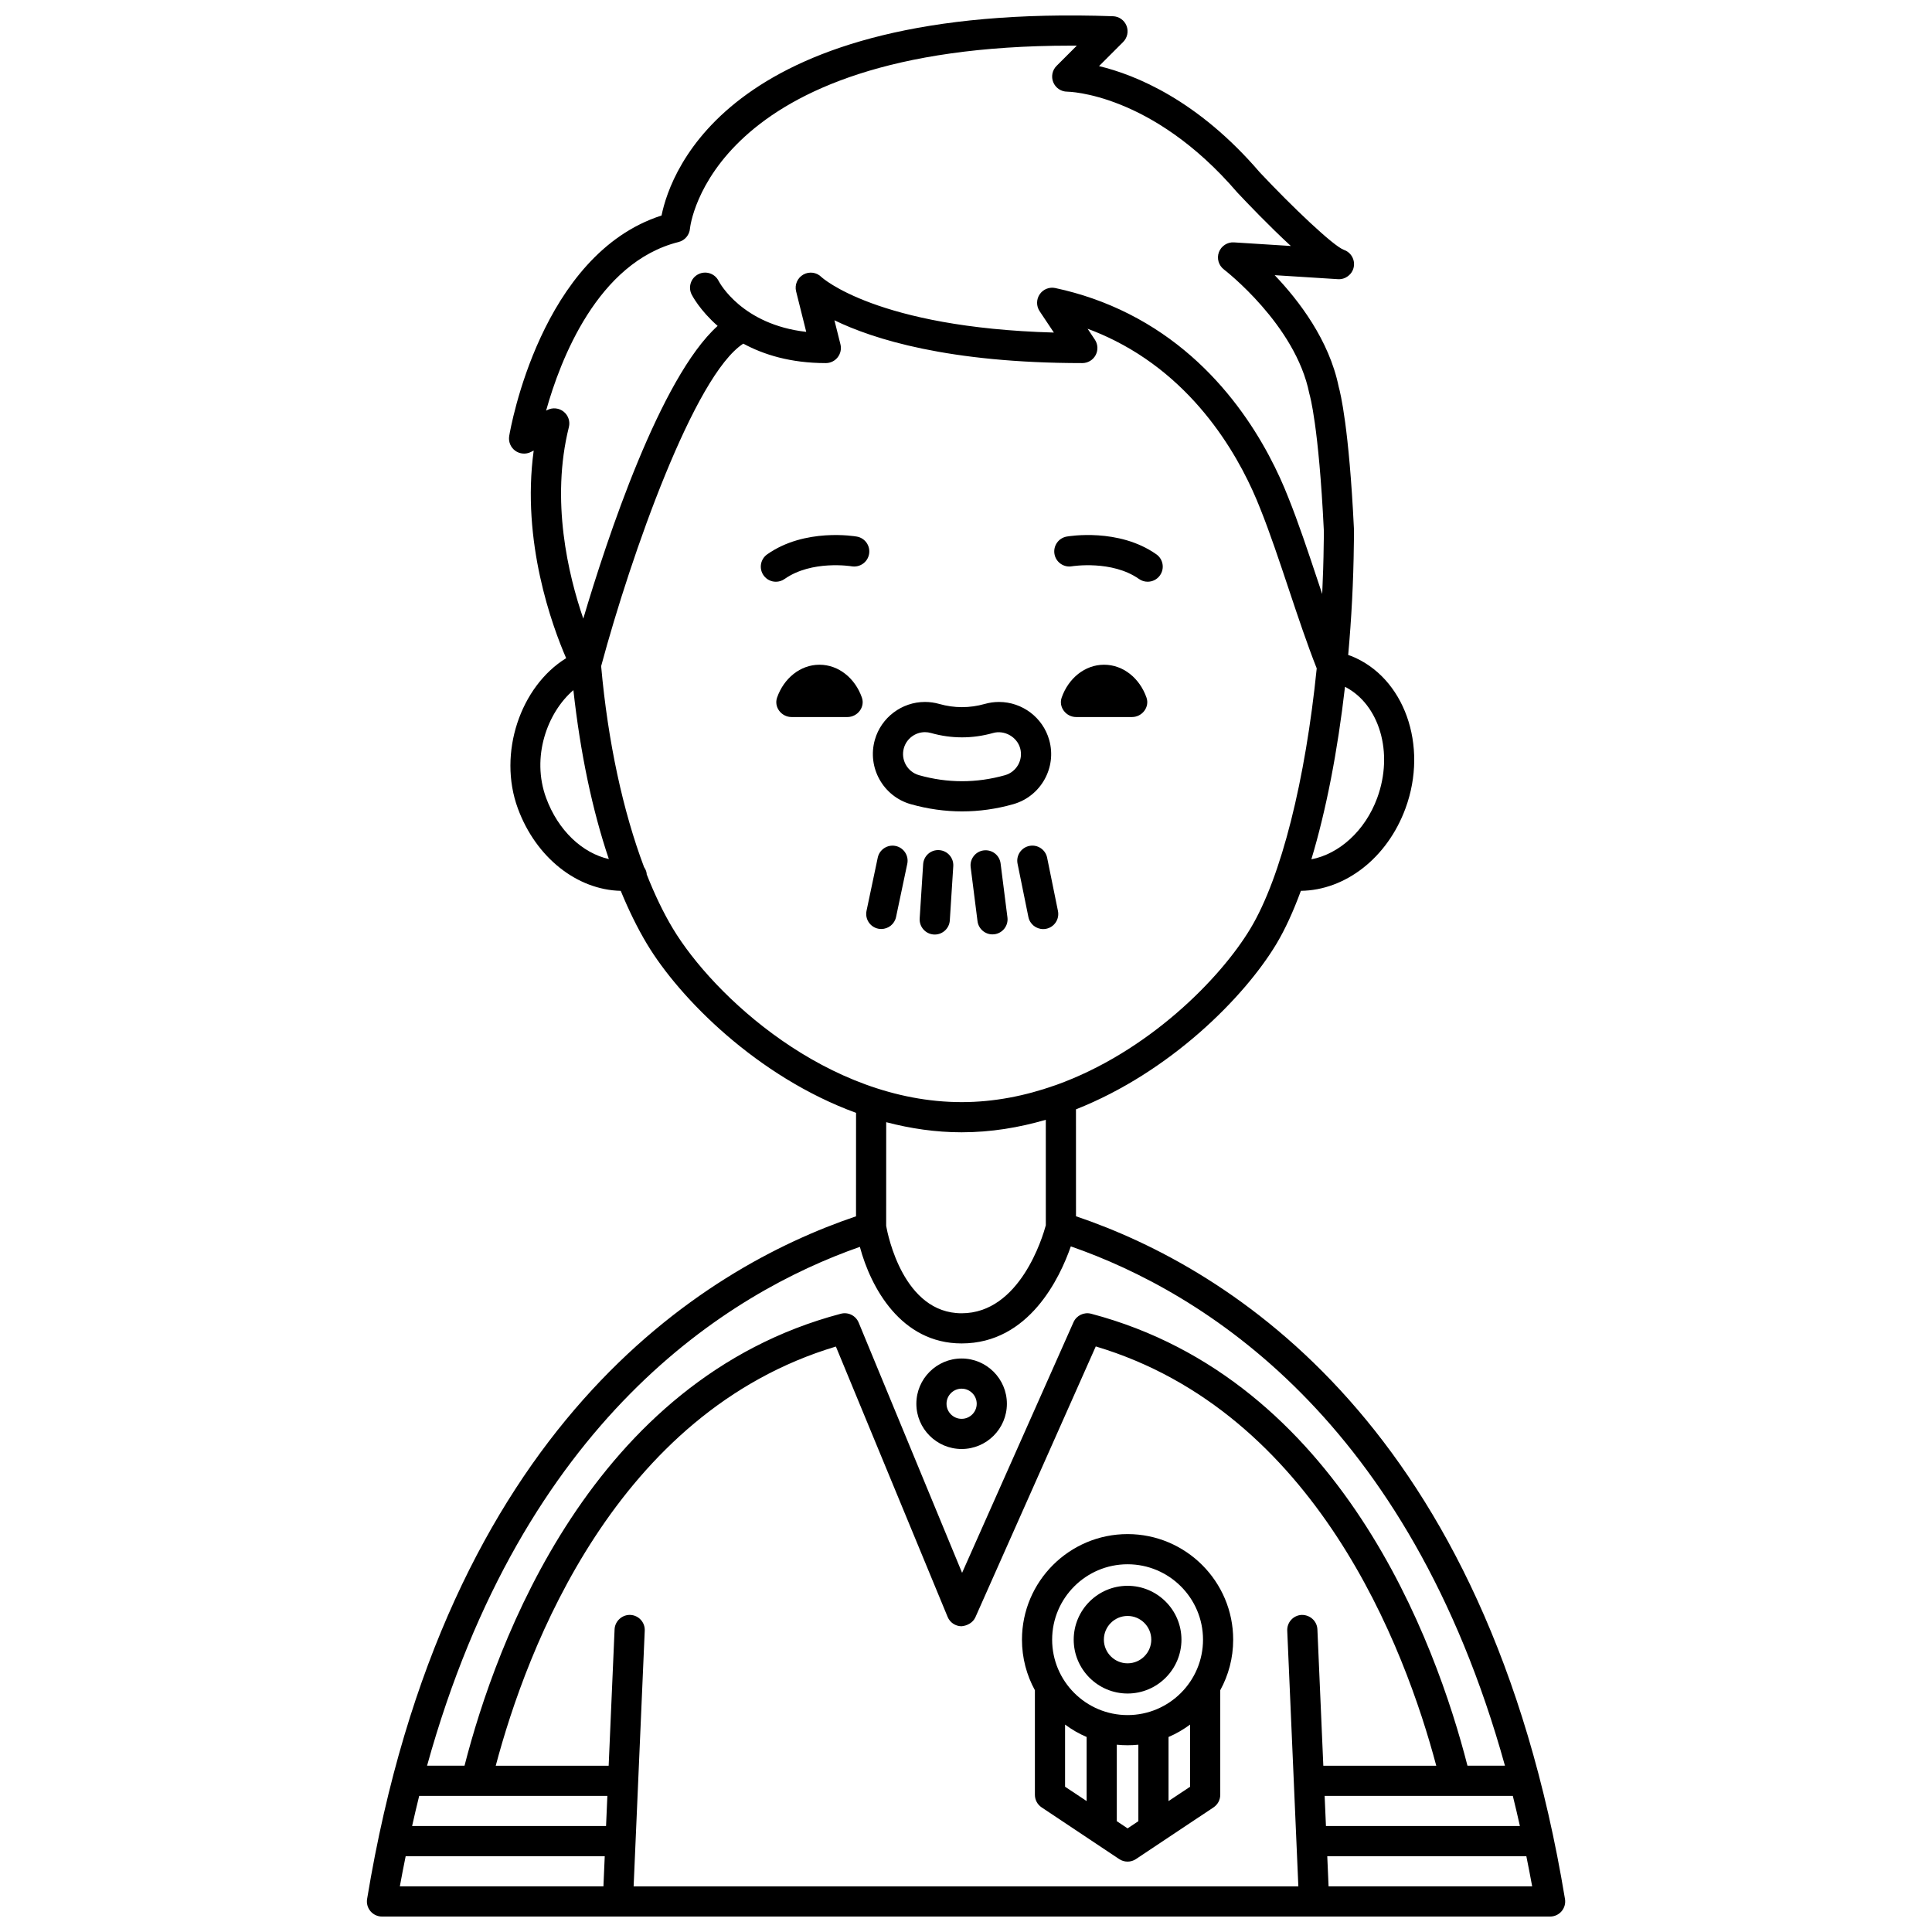
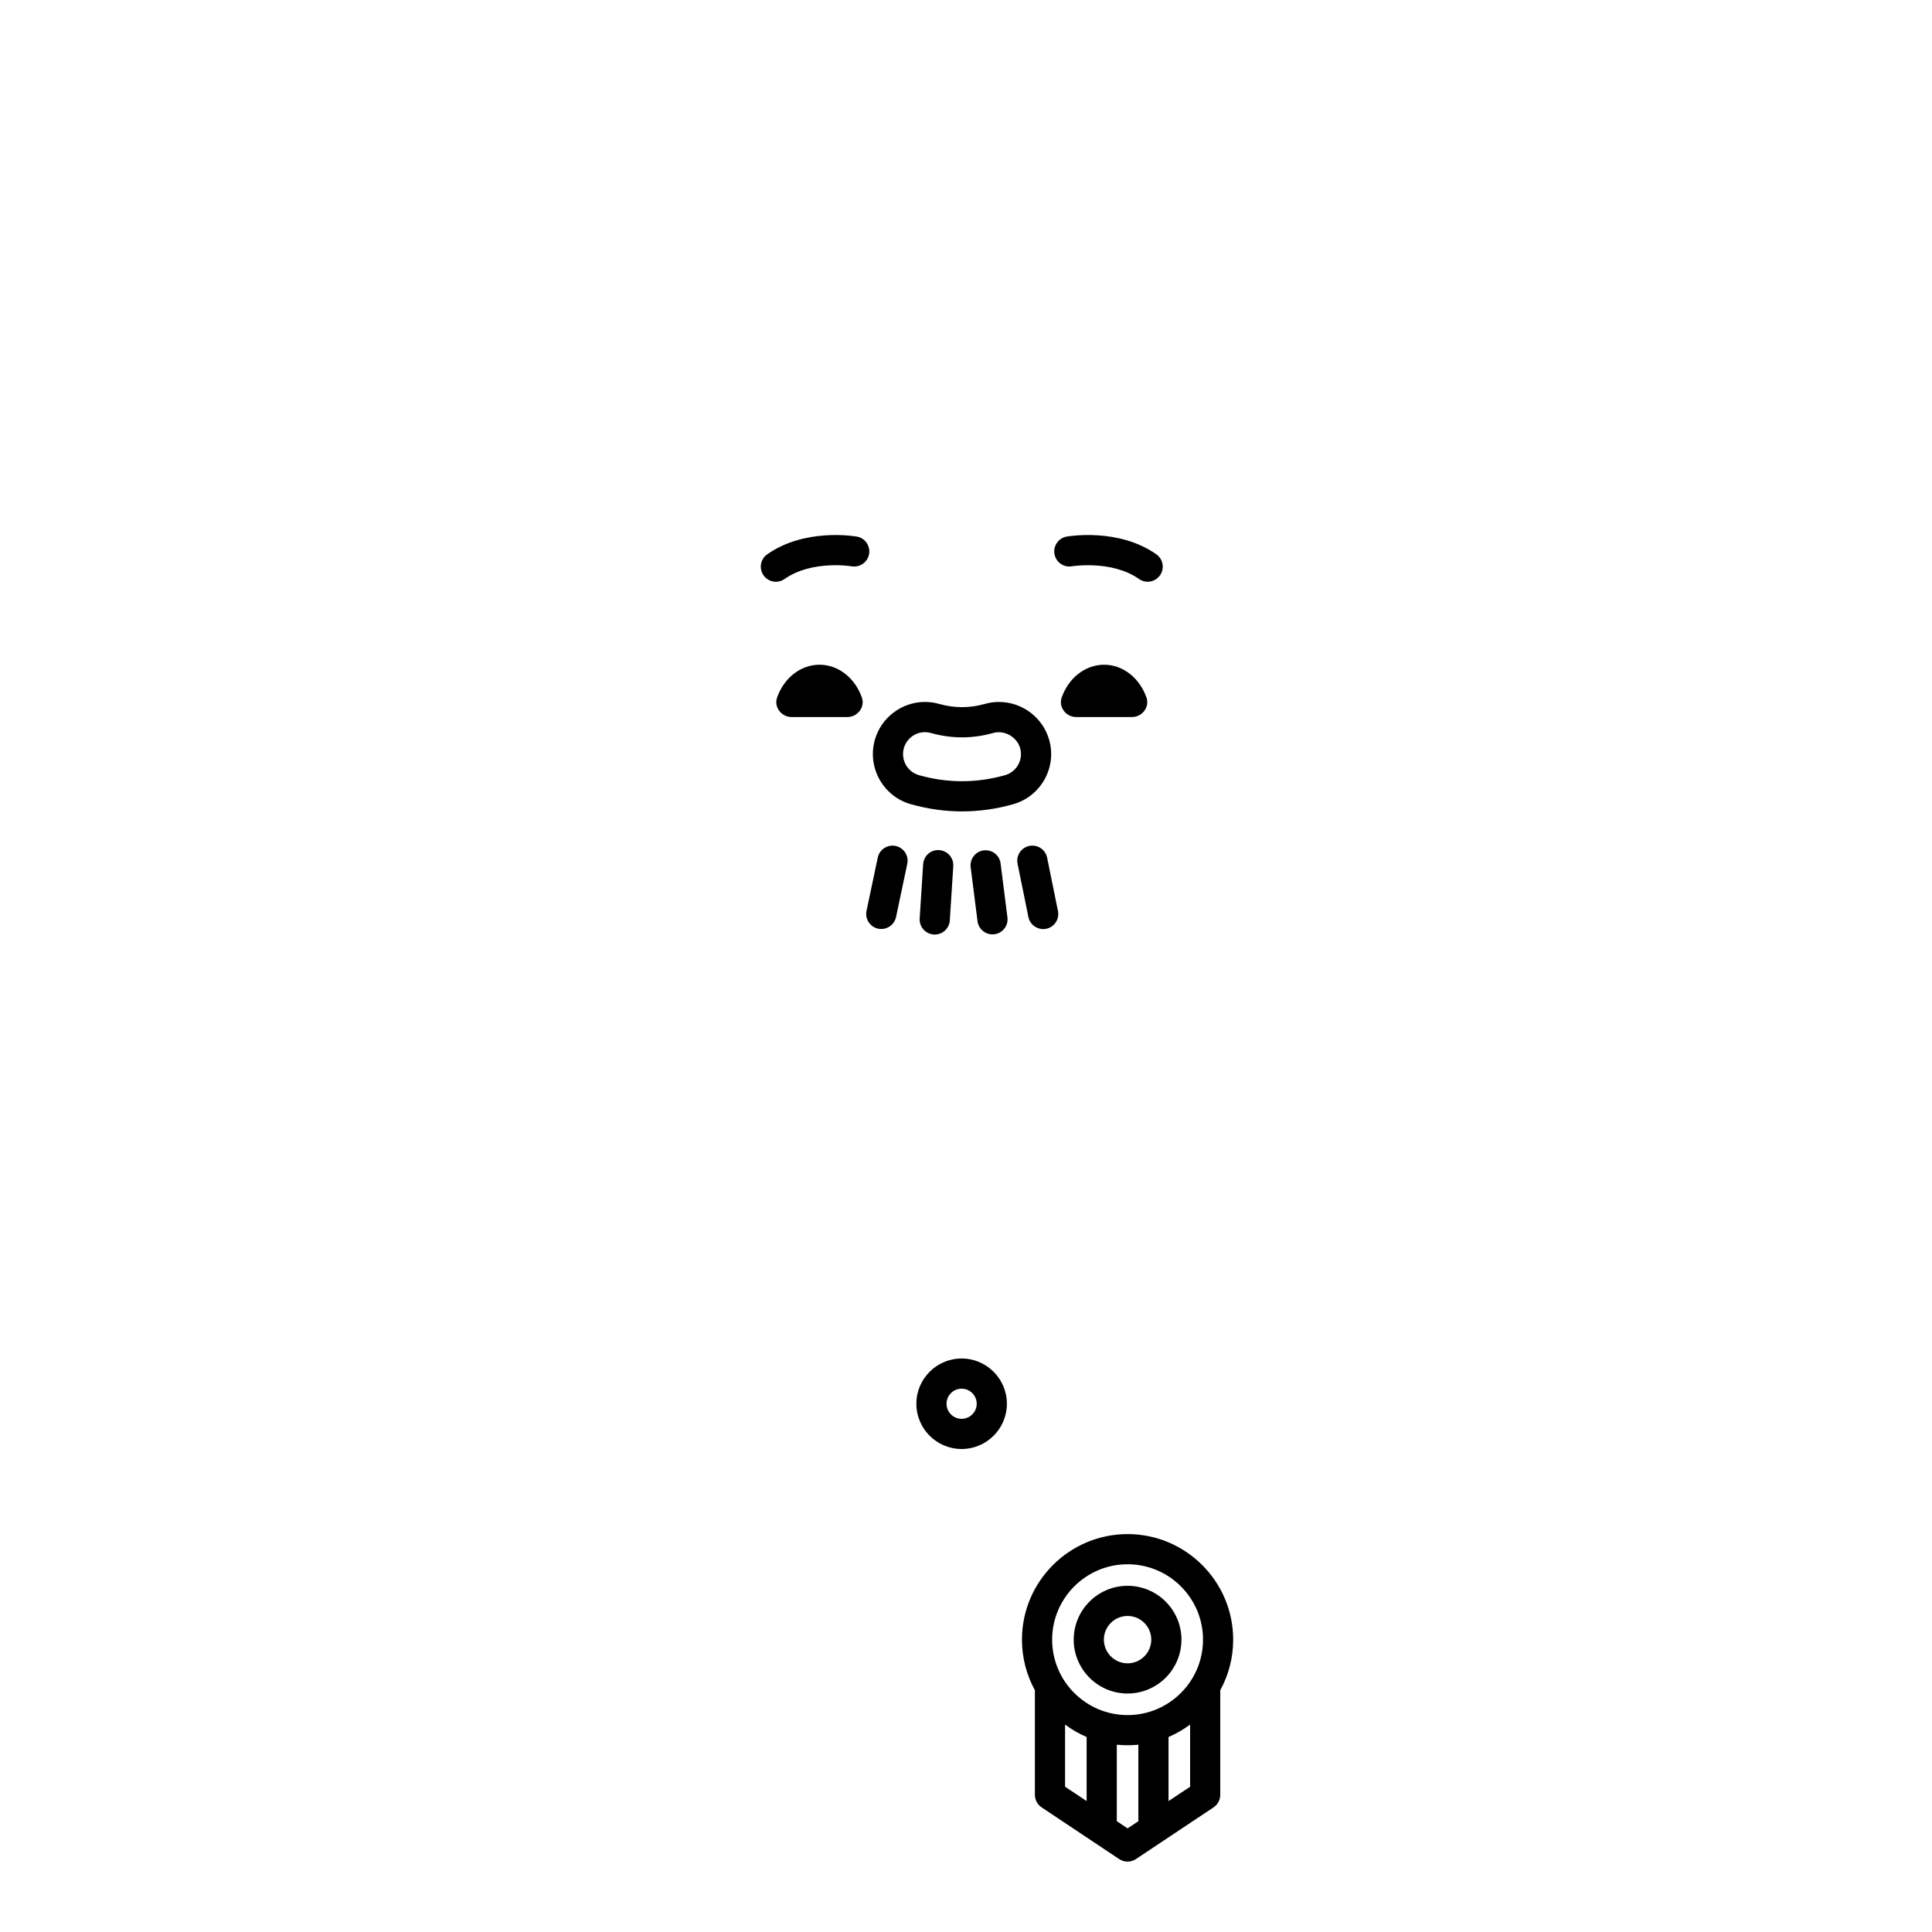
<svg xmlns="http://www.w3.org/2000/svg" width="800px" height="800px" version="1.1" viewBox="144 144 512 512">
  <defs>
    <clipPath id="a">
      <path d="m241 148.09h318v503.81h-318z" />
    </clipPath>
  </defs>
  <path d="m442.82 592.8c7.871 0 14.277-6.406 14.277-14.273s-6.406-14.273-14.277-14.273c-7.871 0-14.277 6.406-14.277 14.273s6.406 14.273 14.277 14.273zm0-20.555c3.461 0 6.281 2.82 6.281 6.277 0 3.457-2.82 6.277-6.281 6.277-3.461 0-6.281-2.82-6.281-6.277 0-3.461 2.82-6.277 6.281-6.277z" />
  <path d="m442.82 550.55c-15.434 0-27.988 12.551-27.988 27.98 0 4.852 1.242 9.418 3.426 13.398v27.715c0 1.336 0.668 2.582 1.781 3.328l20.562 13.703c0.672 0.449 1.445 0.672 2.219 0.672 0.777 0 1.547-0.223 2.219-0.672l20.562-13.703c1.113-0.742 1.781-1.992 1.781-3.328v-27.719c2.184-3.984 3.426-8.543 3.426-13.398 0-15.426-12.555-27.977-27.988-27.977zm0 7.996c11.023 0 19.992 8.965 19.992 19.984s-8.969 19.984-19.992 19.984c-11.023 0-19.992-8.965-19.992-19.984s8.969-19.984 19.992-19.984zm-16.566 42.484c1.762 1.305 3.668 2.422 5.715 3.285v16.988l-5.715-3.805zm16.566 27.508-2.856-1.902v-20.273c0.941 0.098 1.891 0.145 2.856 0.145 0.965 0 1.914-0.047 2.856-0.145v20.273zm10.852-7.231v-16.988c2.043-0.863 3.945-1.988 5.715-3.285v16.469z" />
  <g clip-path="url(#a)">
-     <path d="m429.15 466.33-0.008-28.344c25.031-9.891 44.695-29.812 53.105-43.82 2.316-3.859 4.492-8.629 6.5-14.086 11.793-0.152 22.891-8.715 27.719-21.844 6.133-16.668-0.328-34.785-14.402-40.391-0.246-0.102-0.523-0.172-0.781-0.266 0.863-9.559 1.391-19.422 1.5-29.352l0.02-1.148c0.023-1.027 0.043-2.059-0.004-3.082-1.289-26.613-3.566-35.852-4.031-37.496-2.527-12.367-10.559-22.867-16.965-29.578l16.777 1.062c1.965 0.125 3.769-1.238 4.172-3.191 0.398-1.957-0.703-3.906-2.586-4.57-2.797-0.988-13.828-11.512-22.324-20.559-16.445-19.18-32.965-25.84-42.59-28.148l6.394-6.391c1.125-1.129 1.477-2.812 0.895-4.293-0.582-1.48-1.988-2.477-3.578-2.531-101.29-3.586-117.21 40.824-119.65 52.812-31.984 10.266-40.035 56.426-40.371 58.438-0.246 1.484 0.359 2.984 1.566 3.875 1.207 0.891 2.82 1.031 4.168 0.359l0.758-0.379c-3.309 24.137 4.91 46.508 8.602 55.016-12.109 7.453-18.176 25.207-12.805 39.812 4.801 13.051 15.699 21.586 27.27 21.848 2.121 5.156 4.438 9.887 6.953 14.082 8.668 14.438 29.27 35.211 55.406 44.754l-0.008 27.414c-40.73 13.781-108.86 55.441-129.57 180.92-0.191 1.16 0.137 2.344 0.895 3.238 0.762 0.895 1.879 1.414 3.051 1.414h309.56c1.172 0 2.293-0.516 3.051-1.41 0.758-0.895 1.086-2.078 0.895-3.238-20.715-125.48-88.84-167.14-129.57-180.93zm-174.06 153.6h49.867l-0.348 7.988-51.398 0.004c0.605-2.703 1.23-5.379 1.879-7.992zm59.773-43.793c0.098-2.207-1.617-4.074-3.824-4.168-2.125-0.094-4.074 1.613-4.168 3.824l-1.57 36.145h-29.926c8.289-31.203 31.832-93.621 90.145-111.09l29.613 71.652c0.613 1.48 2.043 2.449 3.644 2.473 1.469-0.105 3.055-0.914 3.707-2.375l31.906-71.781c58.367 17.441 81.941 79.906 90.234 111.12h-29.93l-1.57-36.145c-0.098-2.207-1.969-3.863-4.168-3.824-2.207 0.098-3.914 1.965-3.824 4.168l2.945 67.777h-176.16zm180.18 43.793h49.867c0.652 2.609 1.277 5.285 1.879 7.988l-51.398 0.004zm13.926-264.45c-3.195 8.684-10.07 14.84-17.445 16.246 3.894-12.914 6.961-28.652 8.914-45.719 9.09 4.652 12.961 17.43 8.531 29.473zm-215.59-102.38c-1.219-0.98-2.894-1.16-4.289-0.461l-0.367 0.184c3.738-13.395 13.625-39.316 35.109-44.688 1.664-0.414 2.875-1.863 3.019-3.57 0.039-0.5 5.211-48.469 100.9-48.469 0.531 0 1.07 0 1.613 0.004l-5.363 5.359c-1.145 1.145-1.488 2.863-0.867 4.359 0.621 1.496 2.078 2.473 3.695 2.473 0.219 0 22.41 0.305 45.066 26.715 2.539 2.703 8.449 8.902 14.188 14.18l-15.059-0.953c-1.73-0.125-3.379 0.945-4 2.594-0.617 1.652-0.074 3.512 1.328 4.582 0.188 0.145 18.973 14.621 22.621 32.84 0.023 0.129 0.066 0.285 0.105 0.41 0.023 0.078 2.406 8.156 3.742 35.734 0.039 0.836 0.016 1.672 0 2.512l-0.023 1.246c-0.047 4.445-0.195 8.867-0.398 13.258-0.418-1.254-0.844-2.512-1.258-3.758-2.5-7.504-5.09-15.266-7.734-21.832-4.973-12.707-17.082-35.922-42.277-48.648-6.098-3.082-12.645-5.383-19.461-6.836-1.594-0.34-3.231 0.32-4.141 1.664-0.914 1.348-0.918 3.109-0.02 4.465l3.781 5.668c-47.008-1.305-61.484-14.602-61.605-14.715-1.266-1.273-3.231-1.535-4.797-0.652-1.562 0.887-2.344 2.707-1.91 4.449l2.684 10.734c-16.98-1.922-22.934-12.945-23.23-13.516-0.992-1.961-3.387-2.754-5.356-1.766-1.977 0.988-2.773 3.391-1.789 5.367 0.172 0.344 2.219 4.238 6.898 8.336-15.219 13.703-29.344 56.457-35.605 77.57-3.992-11.613-8.684-31.297-3.82-50.754 0.379-1.512-0.156-3.109-1.379-4.086zm-4.644 102.38c-3.988-10.828 0.277-22.633 7.219-28.586 1.824 16.555 5.004 31.781 9.395 44.762-7.051-1.586-13.453-7.586-16.613-16.176zm33.57 34.57c-2.512-4.18-4.828-9.027-6.938-14.379-0.004-0.051 0.02-0.098 0.012-0.148-0.078-0.656-0.348-1.219-0.695-1.727-5.578-14.773-9.59-33.242-11.375-53.262 7.992-29.684 24.746-77.113 37.672-85.465 5.363 2.906 12.5 5.156 21.867 5.156 1.23 0 2.394-0.566 3.152-1.539 0.754-0.973 1.027-2.234 0.727-3.43l-1.594-6.375c10.242 4.981 30.262 11.344 65.691 11.344 1.477 0 2.832-0.812 3.527-2.109 0.695-1.301 0.621-2.879-0.199-4.102l-1.926-2.891c2.5 0.926 4.934 1.992 7.297 3.184 22.82 11.527 33.875 32.785 38.445 44.461 2.566 6.379 5.113 14.02 7.582 21.41 2.391 7.168 4.863 14.551 7.394 20.953-2.992 29.52-9.359 55.277-17.551 68.922-8.062 13.43-27.27 32.797-51.527 41.488-0.125 0.043-0.25 0.062-0.367 0.121-7.769 2.742-16.043 4.414-24.645 4.414-35.645-0.004-65.871-28.234-76.551-46.027zm76.543 54.02c7.715 0 15.18-1.238 22.301-3.316l0.004 27.957c-0.824 3.062-6.856 23.32-22.316 23.32-15.398 0-19.555-20.703-19.992-23.148l0.008-27.492c6.426 1.684 13.109 2.68 19.996 2.68zm-26.973 30.363c2.875 10.762 10.898 25.59 26.965 25.59 17.906 0 26.078-17.488 28.938-25.719 34.82 12.117 89.5 45.566 115.05 137.62h-9.934c-8.324-32.488-33.637-102.32-99.73-119.77-1.895-0.5-3.875 0.449-4.676 2.242l-29.523 66.422-27.41-66.324c-0.77-1.852-2.781-2.852-4.719-2.34-66.094 17.445-91.406 87.285-99.73 119.77l-9.93 0.004c25.469-91.758 79.867-125.29 114.7-137.5zm-120.37 161.48h52.758l-0.348 7.992h-53.953c0.484-2.723 1.016-5.356 1.543-7.992zm244.58 7.992-0.348-7.992h52.758c0.527 2.641 1.059 5.269 1.543 7.992z" />
-   </g>
+     </g>
  <path d="m398.84 528c6.613 0 11.996-5.379 11.996-11.992 0-6.613-5.383-11.992-11.996-11.992-6.613 0-11.996 5.379-11.996 11.992 0 6.613 5.383 11.992 11.996 11.992zm0-15.988c2.203 0 4 1.793 4 3.996 0 2.203-1.797 3.996-4 3.996-2.203 0-4-1.793-4-3.996 0.004-2.203 1.797-3.996 4-3.996z" />
  <path d="m361.17 320.16c-5.09 0-9.449 3.602-11.234 8.703-0.887 2.531 1.156 5.16 3.84 5.16h14.793c2.684 0 4.727-2.633 3.84-5.16-1.789-5.102-6.148-8.703-11.238-8.703z" />
  <path d="m371.07 286.2c-0.555-0.098-13.77-2.328-23.75 4.703-1.809 1.273-2.238 3.762-0.969 5.57 0.777 1.109 2.016 1.695 3.269 1.695 0.797 0 1.598-0.234 2.301-0.73 7.223-5.082 17.664-3.379 17.77-3.359 2.176 0.355 4.238-1.074 4.621-3.246 0.387-2.18-1.066-4.254-3.242-4.633z" />
  <path d="m436.59 320.16c-5.09 0-9.449 3.602-11.234 8.703-0.887 2.531 1.156 5.16 3.84 5.16h14.793c2.684 0 4.727-2.633 3.84-5.16-1.789-5.102-6.148-8.703-11.238-8.703z" />
  <path d="m428.08 294.07c0.109-0.02 10.59-1.688 17.762 3.363 0.699 0.496 1.504 0.73 2.301 0.73 1.254 0 2.496-0.59 3.269-1.695 1.273-1.809 0.84-4.297-0.969-5.57-9.977-7.031-23.188-4.797-23.75-4.703-2.176 0.383-3.625 2.453-3.246 4.629 0.379 2.18 2.461 3.629 4.633 3.246z" />
  <path d="m381.35 368.19c-2.148-0.453-4.281 0.926-4.738 3.086l-2.973 14.098c-0.457 2.16 0.926 4.281 3.086 4.738 0.277 0.059 0.555 0.082 0.828 0.082 1.852 0 3.512-1.293 3.91-3.176l2.973-14.098c0.457-2.152-0.926-4.277-3.086-4.731z" />
  <path d="m392.89 369.29c-2.227-0.148-4.102 1.531-4.246 3.734l-0.918 14.383c-0.141 2.203 1.531 4.106 3.734 4.246 0.09 0.004 0.172 0.008 0.262 0.008 2.09 0 3.852-1.629 3.988-3.742l0.918-14.383c0.137-2.203-1.535-4.102-3.738-4.246z" />
  <path d="m404.7 369.36c-2.191 0.277-3.742 2.277-3.461 4.469l1.812 14.293c0.258 2.019 1.98 3.5 3.961 3.5 0.168 0 0.336-0.008 0.508-0.031 2.191-0.277 3.742-2.277 3.461-4.469l-1.812-14.293c-0.273-2.195-2.258-3.734-4.469-3.469z" />
  <path d="m421.5 371.3c-0.441-2.164-2.539-3.562-4.715-3.121-2.164 0.441-3.562 2.551-3.121 4.715l2.871 14.121c0.383 1.895 2.051 3.203 3.914 3.203 0.266 0 0.531-0.023 0.801-0.078 2.164-0.441 3.562-2.551 3.121-4.715z" />
  <path d="m412.52 357.12c7.328-2.078 11.602-9.719 9.527-17.023-1.664-5.93-7.133-10.07-13.301-10.07-1.277 0-2.539 0.176-3.75 0.52-4.043 1.141-8.094 1.141-12.09 0.004-1.227-0.348-2.5-0.527-3.781-0.527-6.148 0-11.617 4.129-13.285 10.047-2.07 7.324 2.199 14.969 9.523 17.047 4.484 1.266 9.051 1.91 13.578 1.91 4.523 0.008 9.094-0.637 13.578-1.906zm-24.977-7.691c-3.082-0.875-4.879-4.09-4.008-7.172 0.703-2.492 3.004-4.227 5.59-4.227 0.539 0 1.074 0.074 1.594 0.223 5.422 1.535 10.98 1.543 16.457 0 2.984-0.848 6.328 1.008 7.172 4.027 0.871 3.07-0.934 6.281-4.012 7.156-7.547 2.129-15.246 2.129-22.793-0.008z" />
</svg>